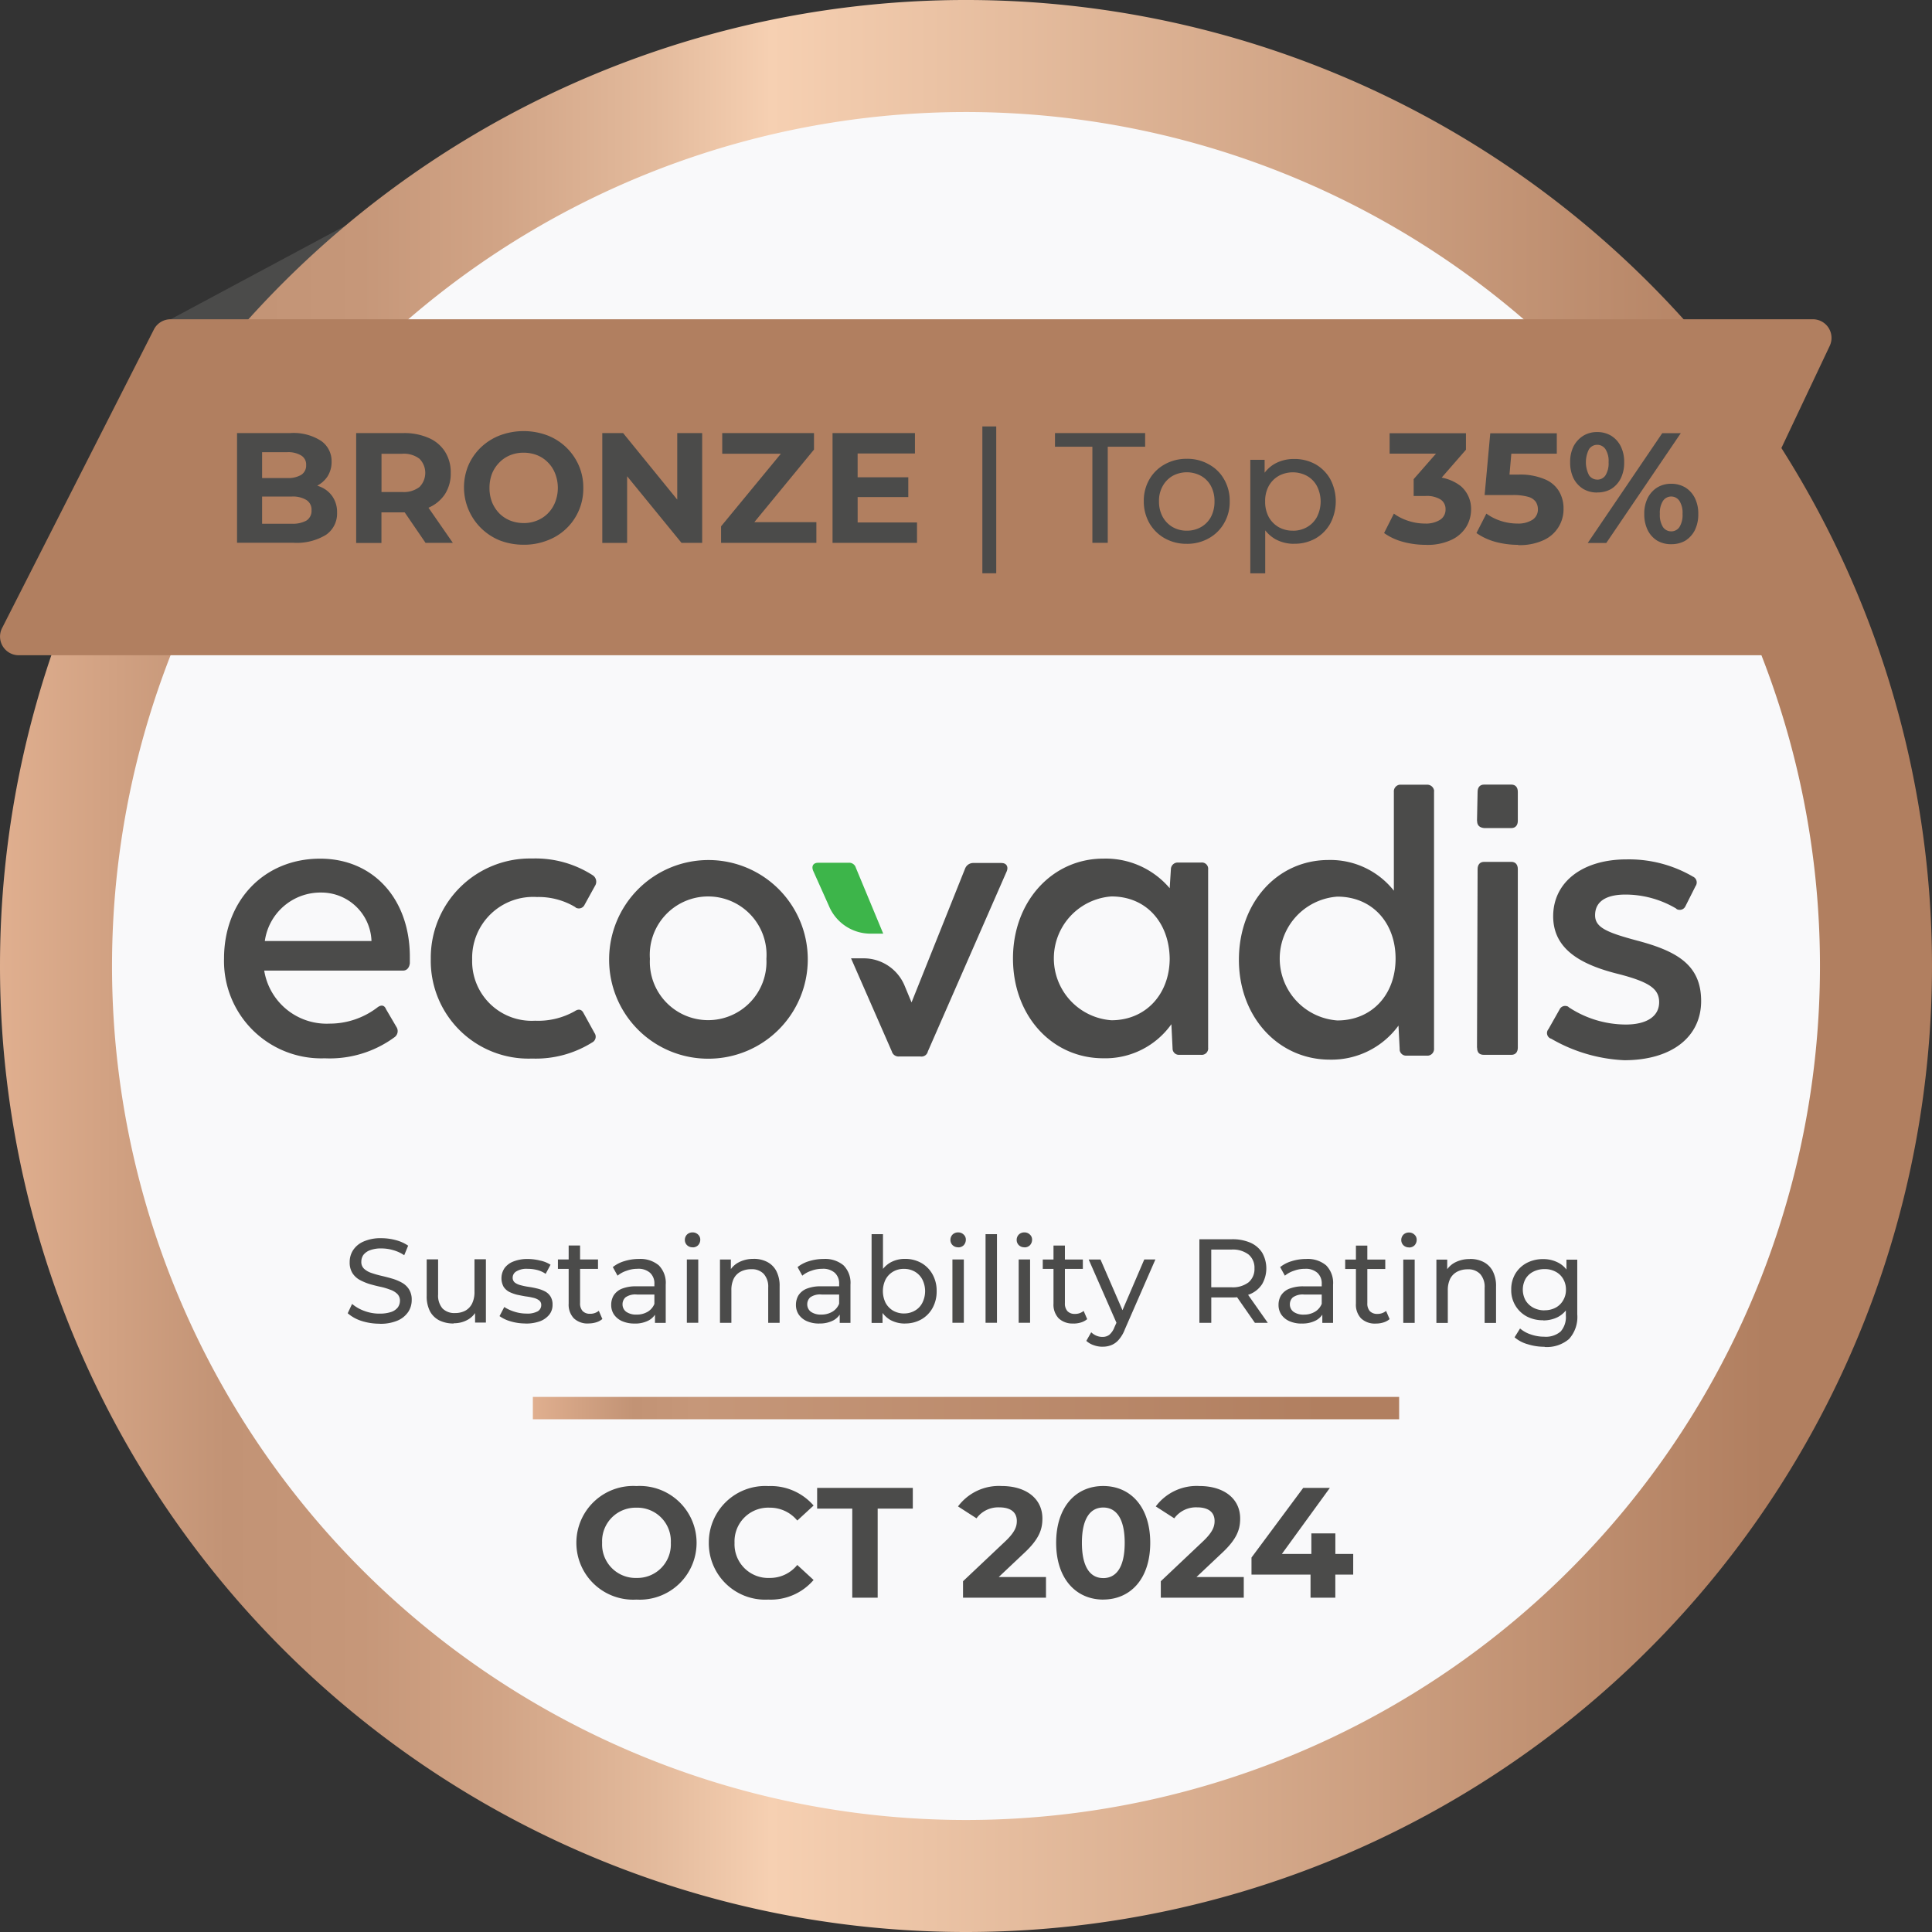
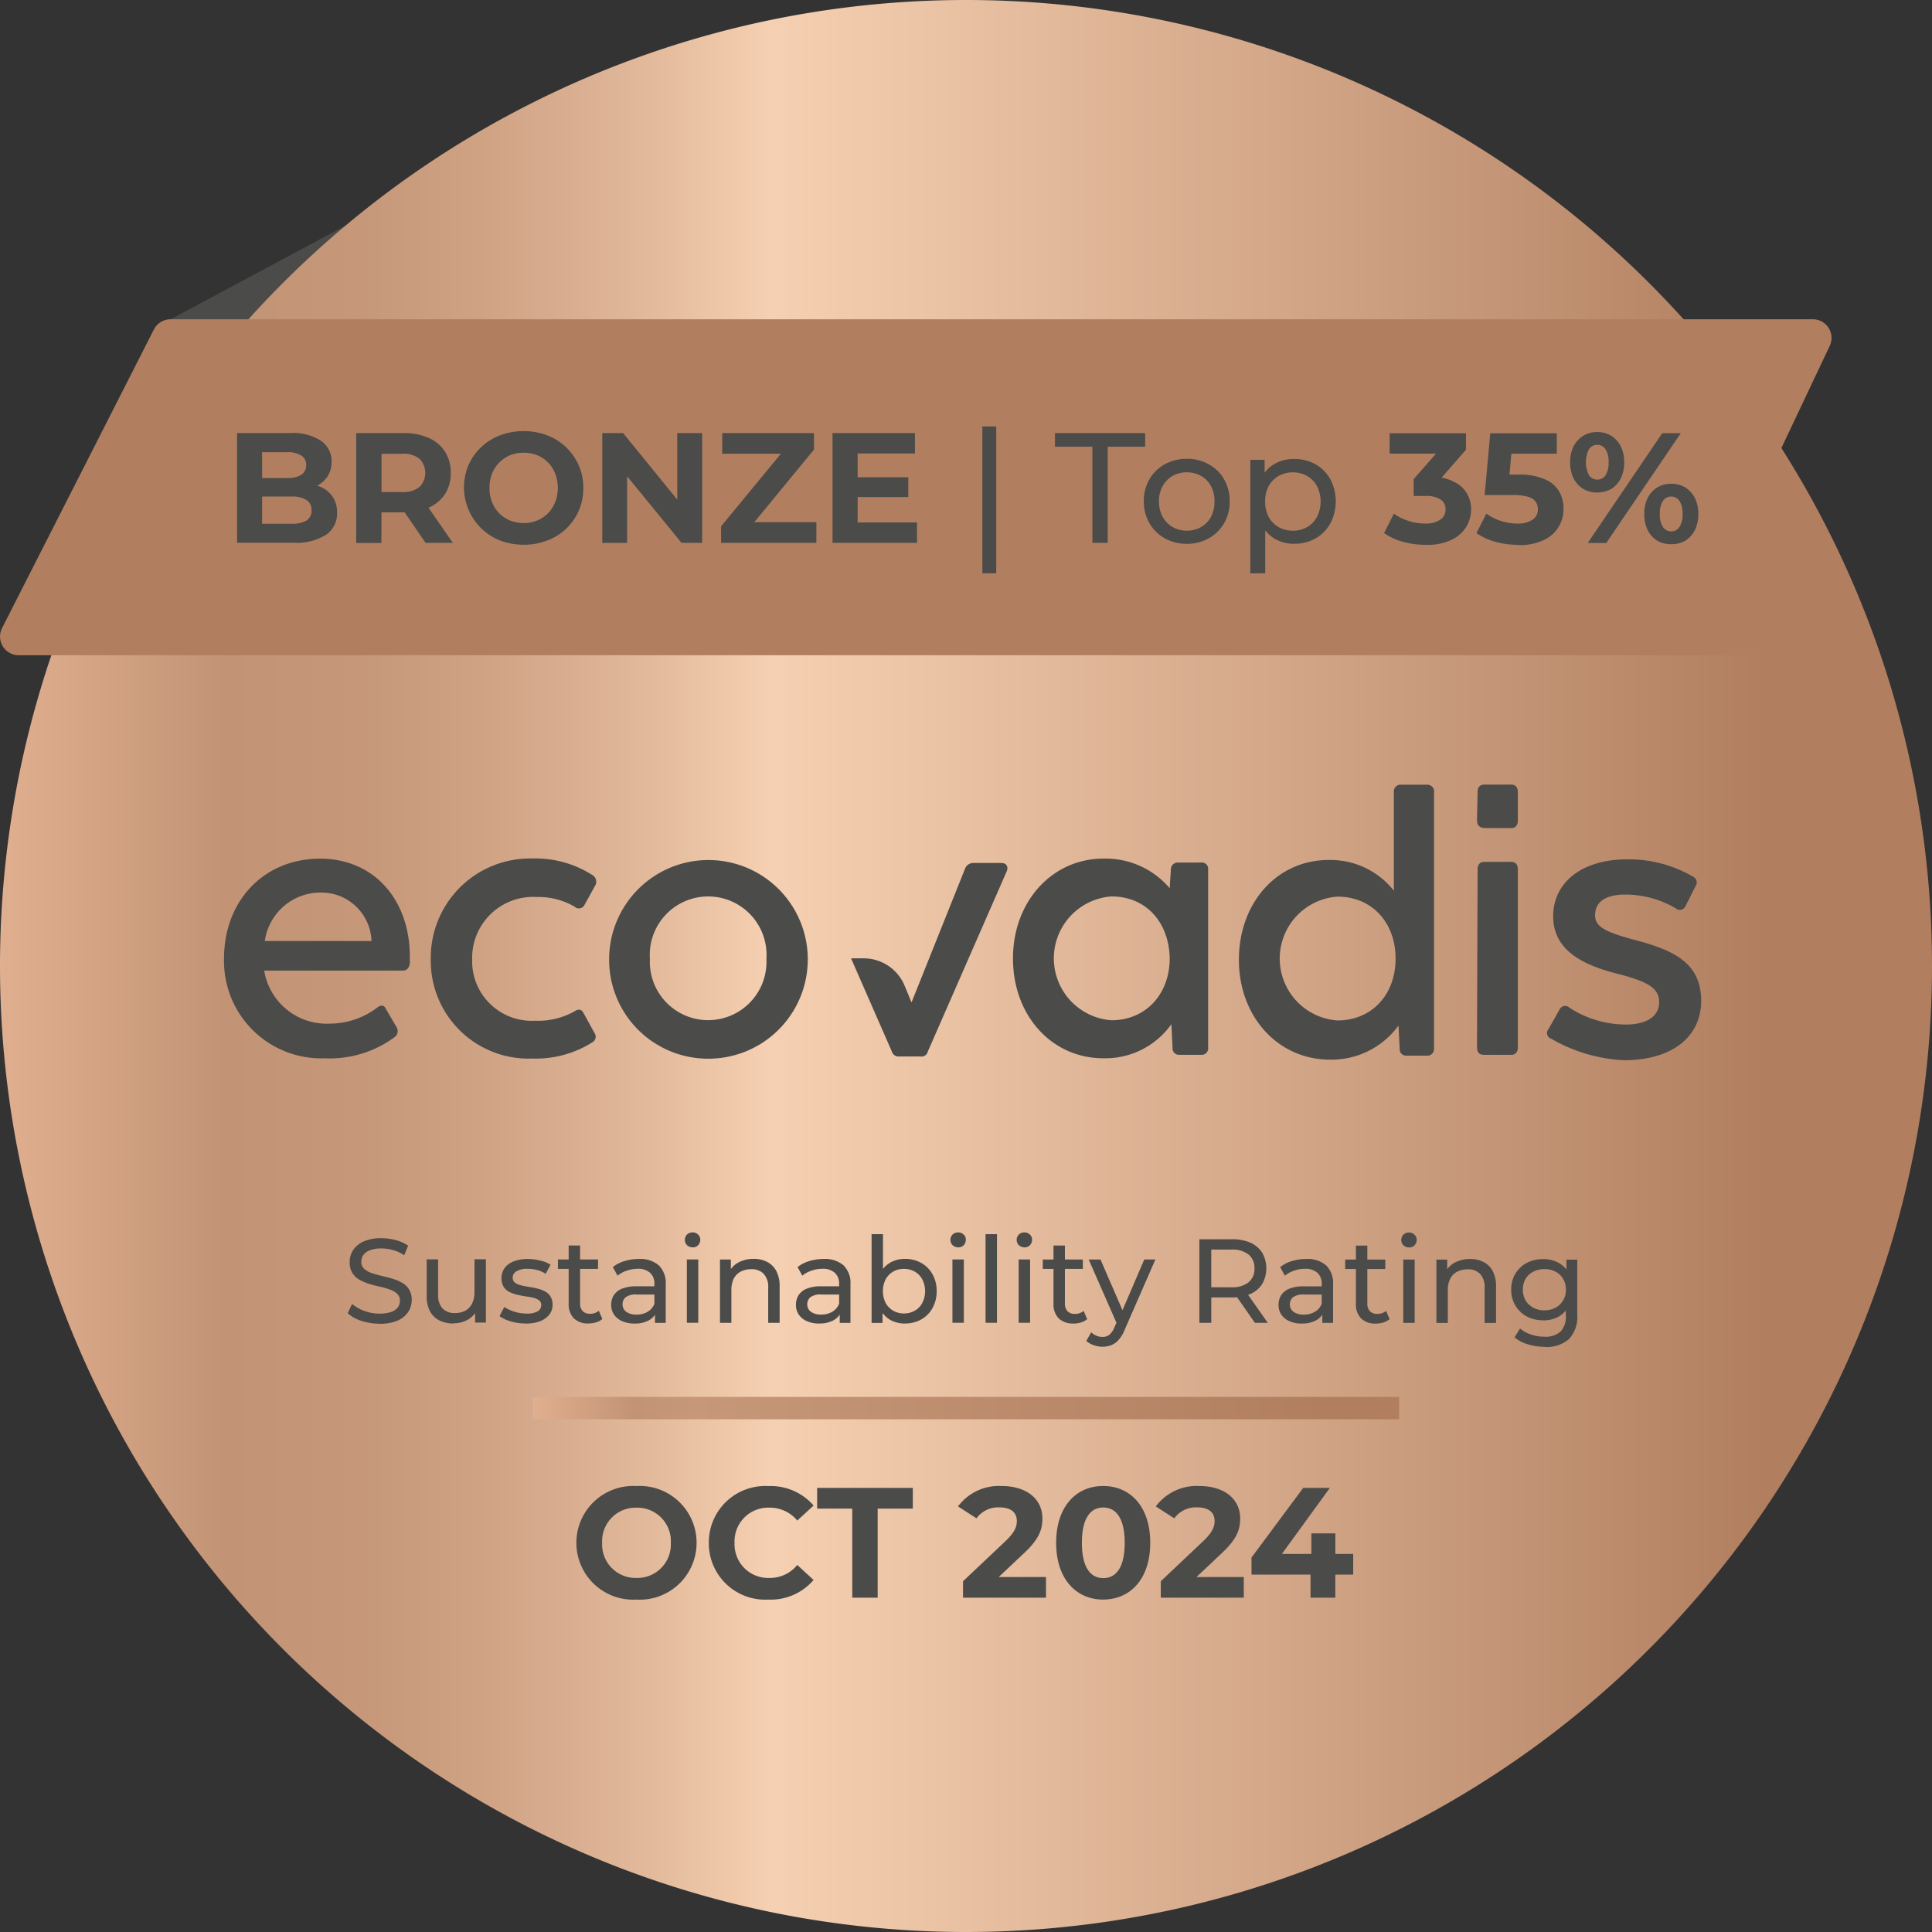
<svg xmlns="http://www.w3.org/2000/svg" id="Groupe_2927" data-name="Groupe 2927" width="180" height="180" viewBox="0 0 180 180">
  <rect x="0" y="0" width="180" height="180" fill="#333333" stroke="none" />
  <defs>
    <linearGradient id="linear-gradient" y1="0.5" x2="1" y2="0.5" gradientUnits="objectBoundingBox">
      <stop offset="0" stop-color="#e1b090" />
      <stop offset="0.12" stop-color="#c29375" />
      <stop offset="0.19" stop-color="#c69779" />
      <stop offset="0.26" stop-color="#d1a486" />
      <stop offset="0.34" stop-color="#e3ba9c" />
      <stop offset="0.4" stop-color="#f6d0b2" />
      <stop offset="0.91" stop-color="#b17f60" />
    </linearGradient>
    <linearGradient id="linear-gradient-2" y1="-39.167" x2="1" y2="-39.167" gradientUnits="objectBoundingBox">
      <stop offset="0" stop-color="#e1b090" />
      <stop offset="0.12" stop-color="#c29375" />
      <stop offset="0.19" stop-color="#c69779" />
      <stop offset="0.91" stop-color="#b17f60" />
    </linearGradient>
    <linearGradient id="linear-gradient-3" x1="0.091" y1="1.912" x2="0.812" y2="4.242" gradientUnits="objectBoundingBox">
      <stop offset="0" stop-color="#b17f60" />
      <stop offset="0.18" stop-color="#e2b191" />
      <stop offset="0.96" stop-color="#f6d0b2" />
    </linearGradient>
  </defs>
  <g id="medal-bronze">
    <g id="Groupe_2894" data-name="Groupe 2894">
      <path id="Tracé_797" data-name="Tracé 797" d="M41.872,28,22.39,38.437H41.872Z" transform="translate(-6.812 -8.518)" fill="#4b4b4a" />
      <path id="Tracé_798" data-name="Tracé 798" d="M90,180A90,90,0,1,0,0,90,90,90,0,0,0,90,180Z" fill="url(#linear-gradient)" />
-       <path id="Tracé_799" data-name="Tracé 799" d="M94.563,174.127A79.563,79.563,0,1,0,15,94.563,79.566,79.566,0,0,0,94.563,174.127Z" transform="translate(-4.563 -4.563)" fill="#f9f9fa" />
      <path id="Tracé_800" data-name="Tracé 800" d="M152.71,188H72v2.087h80.71Z" transform="translate(-22.355 -57.854)" fill="url(#linear-gradient-2)" />
      <path id="Tracé_801" data-name="Tracé 801" d="M49.522,174.409a5.48,5.48,0,0,1-1.691-.264,3.613,3.613,0,0,1-1.27-.71l.407-.87a3.723,3.723,0,0,0,1.125.647,3.959,3.959,0,0,0,1.422.257,3.342,3.342,0,0,0,1.091-.153,1.321,1.321,0,0,0,.621-.424,1.072,1.072,0,0,0,.2-.626.863.863,0,0,0-.262-.647,1.776,1.776,0,0,0-.677-.39,5.826,5.826,0,0,0-.9-.264c-.331-.07-.67-.16-1.008-.257a5.213,5.213,0,0,1-.918-.39,1.909,1.909,0,0,1-.663-.626,1.855,1.855,0,0,1-.255-1.023,2.017,2.017,0,0,1,.311-1.1,2.2,2.2,0,0,1,.973-.814,3.929,3.929,0,0,1,1.678-.313,5.176,5.176,0,0,1,1.339.181,3.693,3.693,0,0,1,1.146.515l-.366.891a3.485,3.485,0,0,0-1.049-.48,3.9,3.9,0,0,0-1.07-.153,2.9,2.9,0,0,0-1.07.167,1.386,1.386,0,0,0-.621.445,1.111,1.111,0,0,0-.186.626.843.843,0,0,0,.255.654,1.888,1.888,0,0,0,.677.39,9.1,9.1,0,0,0,.918.264c.331.077.663.16.994.257a4.384,4.384,0,0,1,.918.376,1.837,1.837,0,0,1,.677.626,1.782,1.782,0,0,1,.255,1,1.983,1.983,0,0,1-.318,1.1,2.279,2.279,0,0,1-.994.814,4.051,4.051,0,0,1-1.678.3Zm6.917-.021a2.954,2.954,0,0,1-1.325-.278,2.044,2.044,0,0,1-.884-.849,3.03,3.03,0,0,1-.311-1.447v-3.4h1.063v3.27a1.844,1.844,0,0,0,.407,1.3,1.547,1.547,0,0,0,1.174.431,2,2,0,0,0,.96-.223,1.543,1.543,0,0,0,.628-.668,2.428,2.428,0,0,0,.221-1.072v-3.048h1.063v5.9H58.427v-1.593l.166.424a2.069,2.069,0,0,1-.863.911,2.577,2.577,0,0,1-1.291.32Zm6.689,0a4.864,4.864,0,0,1-1.394-.2,3.314,3.314,0,0,1-1.029-.487l.442-.849a3.708,3.708,0,0,0,.925.431,3.661,3.661,0,0,0,1.125.181,2.041,2.041,0,0,0,1.063-.209.666.666,0,0,0,.331-.591.518.518,0,0,0-.2-.431,1.4,1.4,0,0,0-.532-.237,6.066,6.066,0,0,0-.718-.132c-.262-.042-.532-.1-.794-.153a3.791,3.791,0,0,1-.732-.264,1.423,1.423,0,0,1-.532-.48,1.687,1.687,0,0,1,.1-1.753,1.853,1.853,0,0,1,.842-.612,3.509,3.509,0,0,1,1.3-.223,4.815,4.815,0,0,1,1.16.146,2.88,2.88,0,0,1,.973.39l-.456.849a2.448,2.448,0,0,0-.828-.369,3.649,3.649,0,0,0-.863-.1,1.812,1.812,0,0,0-1.036.237.668.668,0,0,0-.345.577.578.578,0,0,0,.2.466,1.511,1.511,0,0,0,.532.244,6.143,6.143,0,0,0,.732.153,7.988,7.988,0,0,1,.794.153,3.13,3.13,0,0,1,.718.257,1.334,1.334,0,0,1,.532.466,1.387,1.387,0,0,1,.207.8,1.439,1.439,0,0,1-.311.925,2.054,2.054,0,0,1-.87.612,3.859,3.859,0,0,1-1.346.209Zm5.868,0a1.863,1.863,0,0,1-1.367-.48,1.842,1.842,0,0,1-.483-1.371v-5.413h1.063v5.364a1.05,1.05,0,0,0,.235.738.912.912,0,0,0,.683.257,1.232,1.232,0,0,0,.828-.278l.331.765a1.587,1.587,0,0,1-.587.313,2.314,2.314,0,0,1-.7.1ZM66.145,169.3v-.877H69.88v.877H66.145Zm9.043,5.023V173.08l-.055-.237v-2.129a1.333,1.333,0,0,0-.4-1.044,1.621,1.621,0,0,0-1.174-.376,2.841,2.841,0,0,0-1.015.181,2.515,2.515,0,0,0-.842.459l-.442-.8a3.142,3.142,0,0,1,1.084-.557,4.492,4.492,0,0,1,1.339-.2,2.663,2.663,0,0,1,1.857.591,2.315,2.315,0,0,1,.649,1.8v3.562H75.182Zm-1.919.07a2.808,2.808,0,0,1-1.146-.223,1.8,1.8,0,0,1-.752-.612,1.578,1.578,0,0,1-.262-.9,1.713,1.713,0,0,1,.221-.87,1.635,1.635,0,0,1,.739-.626,3.478,3.478,0,0,1,1.394-.237H75.32v.765H73.511a1.584,1.584,0,0,0-1.07.264.867.867,0,0,0-.276.647.853.853,0,0,0,.345.7,1.585,1.585,0,0,0,.953.257A1.959,1.959,0,0,0,74.5,173.3a1.5,1.5,0,0,0,.649-.779l.207.738a1.687,1.687,0,0,1-.739.835,2.673,2.673,0,0,1-1.339.3Zm4.888-.07v-5.9H79.22v5.9Zm.532-7.034a.722.722,0,0,1-.518-.2.675.675,0,0,1-.2-.487.708.708,0,0,1,.2-.5.722.722,0,0,1,.518-.2.706.706,0,0,1,.511.2.619.619,0,0,1,.207.48.753.753,0,0,1-.2.515.7.7,0,0,1-.518.2Zm5.682,1.078a2.678,2.678,0,0,1,1.256.278,2,2,0,0,1,.863.849,2.972,2.972,0,0,1,.311,1.433v3.4H85.737v-3.27a1.789,1.789,0,0,0-.421-1.294,1.515,1.515,0,0,0-1.16-.431,2.082,2.082,0,0,0-.98.223,1.516,1.516,0,0,0-.649.654,2.4,2.4,0,0,0-.221,1.078v3.041H81.243v-5.9h1.015v1.593l-.166-.424a2.062,2.062,0,0,1,.884-.9A2.889,2.889,0,0,1,84.37,168.37Zm8.029,5.956V173.08l-.055-.237v-2.129a1.333,1.333,0,0,0-.4-1.044,1.621,1.621,0,0,0-1.174-.376,2.841,2.841,0,0,0-1.015.181,2.515,2.515,0,0,0-.842.459l-.442-.8a3.142,3.142,0,0,1,1.084-.557,4.492,4.492,0,0,1,1.339-.2,2.663,2.663,0,0,1,1.857.591,2.315,2.315,0,0,1,.649,1.8v3.562H92.392Zm-1.919.07a2.808,2.808,0,0,1-1.146-.223,1.8,1.8,0,0,1-.752-.612,1.577,1.577,0,0,1-.262-.9,1.713,1.713,0,0,1,.221-.87,1.635,1.635,0,0,1,.739-.626,3.478,3.478,0,0,1,1.394-.237H92.53v.765H90.721a1.584,1.584,0,0,0-1.07.264.867.867,0,0,0-.276.647.853.853,0,0,0,.345.7,1.585,1.585,0,0,0,.953.257,1.959,1.959,0,0,0,1.036-.264,1.5,1.5,0,0,0,.649-.779l.207.738a1.687,1.687,0,0,1-.739.835,2.673,2.673,0,0,1-1.339.3Zm7.994,0a2.8,2.8,0,0,1-1.36-.334,2.5,2.5,0,0,1-.953-1.016,3.644,3.644,0,0,1-.345-1.67,3.555,3.555,0,0,1,.352-1.67,2.48,2.48,0,0,1,.96-1,2.734,2.734,0,0,1,1.339-.334,3.046,3.046,0,0,1,1.526.376,2.747,2.747,0,0,1,1.049,1.058,3.1,3.1,0,0,1,.387,1.572,3.146,3.146,0,0,1-.387,1.579,2.747,2.747,0,0,1-1.049,1.058,3.045,3.045,0,0,1-1.526.376Zm-3.107-.07v-8.259H96.43V170l-.11,1.371.069,1.371v1.593H95.374Zm3.017-.87a1.96,1.96,0,0,0,1.008-.257,1.73,1.73,0,0,0,.7-.724,2.42,2.42,0,0,0,0-2.192,1.814,1.814,0,0,0-.7-.724,2.011,2.011,0,0,0-1.008-.257,1.96,1.96,0,0,0-1.008.257,1.86,1.86,0,0,0-.7.724,2.478,2.478,0,0,0,0,2.192,1.91,1.91,0,0,0,.7.724A2.05,2.05,0,0,0,98.384,173.456Zm4.515.87v-5.9h1.063v5.9Zm.532-7.034a.722.722,0,0,1-.518-.2.675.675,0,0,1-.2-.487.708.708,0,0,1,.2-.5.722.722,0,0,1,.518-.2.706.706,0,0,1,.511.2.619.619,0,0,1,.207.48.753.753,0,0,1-.2.515.7.7,0,0,1-.518.2Zm2.554,7.034v-8.259h1.063v8.259Zm3.086,0v-5.9h1.063v5.9Zm.532-7.034a.722.722,0,0,1-.518-.2.675.675,0,0,1-.2-.487.708.708,0,0,1,.2-.5.722.722,0,0,1,.518-.2.706.706,0,0,1,.511.2.619.619,0,0,1,.207.48.753.753,0,0,1-.2.515.7.7,0,0,1-.518.2Zm4.563,7.1a1.863,1.863,0,0,1-1.367-.48,1.842,1.842,0,0,1-.483-1.371v-5.413h1.063V172.5a1.05,1.05,0,0,0,.235.738.912.912,0,0,0,.683.257,1.232,1.232,0,0,0,.828-.278l.331.765a1.642,1.642,0,0,1-.587.313,2.314,2.314,0,0,1-.7.1Zm-2.851-5.086v-.877h3.735v.877Zm5.557,7.25a2.341,2.341,0,0,1-.815-.146,1.88,1.88,0,0,1-.683-.4l.456-.8a1.541,1.541,0,0,0,.483.32,1.417,1.417,0,0,0,.566.111,1.027,1.027,0,0,0,.642-.2,1.742,1.742,0,0,0,.476-.71l.366-.814.11-.132,2.3-5.357h1.036l-2.837,6.492a3.236,3.236,0,0,1-.573.981,1.773,1.773,0,0,1-.683.5,2.119,2.119,0,0,1-.828.153Zm1.394-2.039-2.672-6.088h1.1l2.278,5.253-.7.835Zm7.642-.188V166.54h3.017a4.193,4.193,0,0,1,1.733.32,2.486,2.486,0,0,1,1.1.932,2.955,2.955,0,0,1,0,2.922,2.473,2.473,0,0,1-1.1.925,4.193,4.193,0,0,1-1.733.32h-2.409l.5-.515v2.881h-1.1Zm5.171,0-1.967-2.825h1.18l1.988,2.825Zm-4.066-2.769-.5-.543h2.375a2.421,2.421,0,0,0,1.6-.459,1.62,1.62,0,0,0,.552-1.3,1.6,1.6,0,0,0-.552-1.294,2.421,2.421,0,0,0-1.6-.459h-2.375l.5-.557v4.606Zm10.348,2.769v-1.245l-.055-.237v-2.129a1.333,1.333,0,0,0-.4-1.044,1.621,1.621,0,0,0-1.174-.376,2.841,2.841,0,0,0-1.015.181,2.515,2.515,0,0,0-.842.459l-.442-.8a3.143,3.143,0,0,1,1.084-.557,4.491,4.491,0,0,1,1.339-.2,2.663,2.663,0,0,1,1.857.591,2.315,2.315,0,0,1,.649,1.8v3.562h-1.008Zm-1.919.07a2.808,2.808,0,0,1-1.146-.223,1.8,1.8,0,0,1-.752-.612,1.578,1.578,0,0,1-.262-.9,1.713,1.713,0,0,1,.221-.87,1.635,1.635,0,0,1,.739-.626,3.478,3.478,0,0,1,1.394-.237h1.857v.765h-1.809a1.583,1.583,0,0,0-1.07.264.867.867,0,0,0-.276.647.853.853,0,0,0,.345.7,1.585,1.585,0,0,0,.953.257,1.959,1.959,0,0,0,1.036-.264,1.5,1.5,0,0,0,.649-.779l.207.738a1.687,1.687,0,0,1-.739.835,2.673,2.673,0,0,1-1.339.3Zm6.9,0a1.863,1.863,0,0,1-1.367-.48,1.842,1.842,0,0,1-.483-1.371v-5.413h1.063V172.5a1.05,1.05,0,0,0,.235.738.923.923,0,0,0,.683.257,1.232,1.232,0,0,0,.828-.278l.331.765a1.642,1.642,0,0,1-.587.313,2.315,2.315,0,0,1-.7.1Zm-2.851-5.086v-.877h3.735v.877Zm5.412,5.023v-5.9h1.063v5.9Zm.532-7.034a.722.722,0,0,1-.518-.2.675.675,0,0,1-.2-.487.708.708,0,0,1,.2-.5.722.722,0,0,1,.518-.2.706.706,0,0,1,.511.2.619.619,0,0,1,.207.48.753.753,0,0,1-.2.515.7.7,0,0,1-.518.2Zm5.682,1.078a2.679,2.679,0,0,1,1.256.278,2,2,0,0,1,.863.849,2.972,2.972,0,0,1,.311,1.433v3.4h-1.063v-3.27a1.789,1.789,0,0,0-.421-1.294,1.515,1.515,0,0,0-1.16-.431,2.082,2.082,0,0,0-.98.223,1.554,1.554,0,0,0-.649.654,2.4,2.4,0,0,0-.221,1.078v3.041h-1.063v-5.9H149v1.593l-.166-.424a2.062,2.062,0,0,1,.884-.9,2.889,2.889,0,0,1,1.394-.32Zm6.952,8.182a5.155,5.155,0,0,1-1.567-.237,3.14,3.14,0,0,1-1.229-.647l.511-.821a2.942,2.942,0,0,0,1.008.557,3.769,3.769,0,0,0,1.25.209,2.106,2.106,0,0,0,1.526-.487,2.03,2.03,0,0,0,.483-1.489v-1.245l.11-1.169-.055-1.183V168.44h1.008v5.1a3.04,3.04,0,0,1-.773,2.3,3.184,3.184,0,0,1-2.264.737Zm-.131-2.47a3.228,3.228,0,0,1-1.526-.355,2.75,2.75,0,0,1-1.45-2.5,2.828,2.828,0,0,1,.387-1.489,2.735,2.735,0,0,1,1.063-1,3.228,3.228,0,0,1,1.526-.355,2.953,2.953,0,0,1,1.367.313,2.268,2.268,0,0,1,.98.932,3.606,3.606,0,0,1,0,3.194,2.417,2.417,0,0,1-.98.96,2.994,2.994,0,0,1-1.367.313Zm.124-.932a2.15,2.15,0,0,0,1.036-.243,1.756,1.756,0,0,0,.7-.682,1.871,1.871,0,0,0,.262-1,1.935,1.935,0,0,0-.262-1,1.719,1.719,0,0,0-.7-.668,2.11,2.11,0,0,0-1.036-.244,2.266,2.266,0,0,0-1.049.244,1.753,1.753,0,0,0-.718.668,2.093,2.093,0,0,0,0,2,1.886,1.886,0,0,0,.718.682A2.184,2.184,0,0,0,158.057,173.164Z" transform="translate(-14.165 -51.082)" fill="#4b4b4a" />
      <path id="Tracé_802" data-name="Tracé 802" d="M47.311,125.375c-.056.41-.271.675-.654.675H33.743a5.89,5.89,0,0,0,6.081,4.94,7.314,7.314,0,0,0,4.453-1.5c.327-.257.654-.257.814.153l.974,1.663a.7.7,0,0,1-.167.939,10.194,10.194,0,0,1-6.512,1.976,9.066,9.066,0,0,1-9.386-9.3c0-5.344,3.688-9.3,8.955-9.3,4.989,0,8.356,3.792,8.356,9.143v.626ZM33.8,123.294h9.936v-.049a4.674,4.674,0,0,0-4.669-4.467A5.235,5.235,0,0,0,33.8,123.294Z" transform="translate(-9.127 -35.621)" fill="#4b4b4a" />
      <path id="Tracé_803" data-name="Tracé 803" d="M198.79,133.354l.056-16.629c0-.411.216-.675.6-.675h2.547c.383,0,.6.257.6.675v16.629c0,.417-.216.675-.6.675h-2.547c-.431,0-.647-.2-.647-.675Z" transform="translate(-61.181 -35.752)" fill="#4b4b4a" />
      <path id="Tracé_804" data-name="Tracé 804" d="M198.79,108.975l.056-2.7c0-.417.216-.675.6-.675h2.547c.383,0,.6.257.6.675v2.7c0,.411-.216.675-.6.675h-2.547c-.431-.049-.647-.257-.647-.675Z" transform="translate(-61.181 -32.501)" fill="#4b4b4a" />
      <path id="Tracé_805" data-name="Tracé 805" d="M208.8,132.42a.559.559,0,0,1-.216-.884l1.03-1.823a.576.576,0,0,1,.7-.313.279.279,0,0,1,.167.1,9.678,9.678,0,0,0,5.316,1.607c1.892,0,3.1-.731,3.1-2.08,0-1.245-.918-1.872-3.688-2.6-3.423-.835-6.185-2.233-6.185-5.406s2.714-5.3,6.839-5.3a11.83,11.83,0,0,1,6.185,1.607.592.592,0,0,1,.271.835c0,.049-.056.049-.056.1l-.918,1.823a.583.583,0,0,1-.7.313.28.28,0,0,1-.167-.1,9.29,9.29,0,0,0-4.724-1.3c-1.684,0-2.825.571-2.825,1.927,0,1.141,1.085,1.607,4.015,2.387,3.688.988,5.865,2.289,5.865,5.608s-2.714,5.511-7.167,5.511a14.887,14.887,0,0,1-6.84-2.025Z" transform="translate(-64.318 -35.654)" fill="#4b4b4a" />
      <path id="Tracé_806" data-name="Tracé 806" d="M58,124.95a9.248,9.248,0,0,1,9.442-9.351,9.847,9.847,0,0,1,5.643,1.559.714.714,0,0,1,.216.988l-.974,1.767a.583.583,0,0,1-.7.313.279.279,0,0,1-.167-.1,6.634,6.634,0,0,0-3.576-.939A5.68,5.68,0,0,0,61.855,125a5.55,5.55,0,0,0,5.865,5.712,6.915,6.915,0,0,0,3.688-.884c.383-.257.654-.153.814.153l1.03,1.872a.6.6,0,0,1-.216.884,9.889,9.889,0,0,1-5.594,1.5,9.108,9.108,0,0,1-9.442-9.3Z" transform="translate(-17.865 -35.614)" fill="#4b4b4a" />
      <path id="Tracé_807" data-name="Tracé 807" d="M82.02,124.951a9.254,9.254,0,1,1,9.282,9.3,9.216,9.216,0,0,1-9.282-9.3Zm14.653,0a5.44,5.44,0,1,0-10.854,0,5.434,5.434,0,1,0,10.854,0Z" transform="translate(-25.269 -35.615)" fill="#4b4b4a" />
      <path id="Tracé_808" data-name="Tracé 808" d="M154.581,116.593v16.629a.6.6,0,0,1-.654.675h-2.06a.588.588,0,0,1-.6-.571v-.049l-.111-2.233a7.546,7.546,0,0,1-6.345,3.173c-4.773,0-8.412-3.952-8.412-9.3s3.688-9.3,8.412-9.3A7.815,7.815,0,0,1,151,118.374l.111-1.767a.637.637,0,0,1,.6-.626h2.227a.585.585,0,0,1,.647.619ZM151,124.908c-.056-3.326-2.171-5.768-5.427-5.768a5.783,5.783,0,0,0,0,11.536C148.778,130.676,151,128.234,151,124.908Z" transform="translate(-42.022 -35.621)" fill="#4b4b4a" />
      <path id="Tracé_809" data-name="Tracé 809" d="M185,106.3v23.956a.626.626,0,0,1-.543.675h-2.011a.6.6,0,0,1-.647-.515v-.1l-.111-2.185a7.719,7.719,0,0,1-6.4,3.173c-4.773,0-8.468-3.952-8.468-9.3s3.583-9.3,8.356-9.3a7.535,7.535,0,0,1,6.081,2.86v-9.2a.626.626,0,0,1,.543-.675h2.554a.641.641,0,0,1,.654.571v.049Zm-3.583,15.585c0-3.326-2.171-5.768-5.427-5.768a5.783,5.783,0,0,0,0,11.536C179.191,127.656,181.417,125.269,181.417,121.888Z" transform="translate(-51.394 -32.58)" fill="#4b4b4a" />
-       <path id="Tracé_810" data-name="Tracé 810" d="M113.4,116.593a.647.647,0,0,0-.7-.466h-2.825c-.438,0-.647.313-.438.779l1.468,3.277a4.2,4.2,0,0,0,3.8,2.547h1.245Z" transform="translate(-33.661 -35.744)" fill="#3db54a" />
      <path id="Tracé_811" data-name="Tracé 811" d="M128.621,116.2h-2.658a.814.814,0,0,0-.758.522l-4.989,12.468-.647-1.559a4.127,4.127,0,0,0-3.743-2.547H114.58l3.8,8.676a.647.647,0,0,0,.7.466h1.955a.606.606,0,0,0,.7-.466l7.327-16.733c.216-.459,0-.821-.438-.821Z" transform="translate(-35.29 -35.798)" fill="#4b4b4a" />
      <path id="Tracé_812" data-name="Tracé 812" d="M164.594,57.914l5.876-12.42a1.737,1.737,0,0,0-1.564-2.484H15.885a1.741,1.741,0,0,0-1.543.946L.195,71.78a1.742,1.742,0,0,0,1.543,2.533H168.913a1.737,1.737,0,0,0,1.564-2.484L164.6,59.409a1.767,1.767,0,0,1,0-1.5Z" transform="translate(-0.001 -13.265)" fill="url(#linear-gradient-3)" />
      <path id="Tracé_813" data-name="Tracé 813" d="M31.74,68.257V58.029H36.7a4.715,4.715,0,0,1,2.875.731,2.291,2.291,0,0,1,.975,1.927,2.513,2.513,0,0,1-.394,1.405,2.634,2.634,0,0,1-1.071.9,3.594,3.594,0,0,1-1.569.32l.276-.6a4.238,4.238,0,0,1,1.7.32,2.489,2.489,0,0,1,1.147.918,2.579,2.579,0,0,1,.422,1.5,2.4,2.4,0,0,1-1.03,2.059A5.231,5.231,0,0,1,37,68.25H31.747Zm2.336-1.781H36.82a2.642,2.642,0,0,0,1.382-.292,1.065,1.065,0,0,0,.477-.967,1.049,1.049,0,0,0-.477-.953,2.421,2.421,0,0,0-1.382-.32H33.9V62.218h2.509a2.4,2.4,0,0,0,1.306-.292,1.025,1.025,0,0,0,.463-.918.971.971,0,0,0-.463-.891,2.326,2.326,0,0,0-1.306-.306H34.076Zm8.764,1.781V58.029h4.4a5.624,5.624,0,0,1,2.35.452,3.367,3.367,0,0,1,1.521,1.273,3.583,3.583,0,0,1,.539,1.99,3.535,3.535,0,0,1-.539,1.976,3.467,3.467,0,0,1-1.521,1.259,5.765,5.765,0,0,1-2.35.438h-3.09l1.044-1.037v3.889h-2.35Zm6.463,0-2.537-3.708h2.509l2.571,3.708H49.31ZM45.2,64.632l-1.044-1.113h2.958a2.412,2.412,0,0,0,1.624-.466,1.873,1.873,0,0,0,0-2.63,2.412,2.412,0,0,0-1.624-.466H44.154L45.2,58.829v5.8Zm13.257,3.8a6.152,6.152,0,0,1-2.233-.4,5.333,5.333,0,0,1-2.931-6.993,5.2,5.2,0,0,1,1.175-1.684,5.356,5.356,0,0,1,1.769-1.113,6.328,6.328,0,0,1,4.41,0,5.246,5.246,0,0,1,2.931,2.8,5.092,5.092,0,0,1,.422,2.1,5.129,5.129,0,0,1-3.352,4.891,5.9,5.9,0,0,1-2.191.4Zm-.014-2.018a3.183,3.183,0,0,0,1.251-.237,2.959,2.959,0,0,0,1.016-.675,3.074,3.074,0,0,0,.67-1.037,3.673,3.673,0,0,0,0-2.658,2.973,2.973,0,0,0-.67-1.037,2.936,2.936,0,0,0-1-.675,3.412,3.412,0,0,0-1.265-.237,3.277,3.277,0,0,0-1.265.237,2.97,2.97,0,0,0-1,.675,3.218,3.218,0,0,0-.684,1.037,3.7,3.7,0,0,0-.235,1.329,3.6,3.6,0,0,0,.235,1.329,3.3,3.3,0,0,0,.67,1.037,3.061,3.061,0,0,0,1.016.675A3.412,3.412,0,0,0,58.441,66.413Zm7.327,1.844V58.029H67.71L73.7,65.391h-.947V58.029h2.322V68.257H73.15L67.143,60.9h.94v7.361H65.761Zm11.066,0V66.719l6.283-7.626.29.863H76.944V58.029h8.55v1.538l-6.269,7.626-.29-.863h6.781v1.927Zm12.552-6.109H94.28v1.844H89.386Zm.173,4.209h5.53v1.9H87.222V58.029H94.9v1.9H89.559Zm11.619,4.731V57.41h1.293V71.089Zm10.25-2.832V59.3h-3.484V58.029h8.4V59.3h-3.484v8.955h-1.438Zm8.8.09a4.1,4.1,0,0,1-2.06-.515,3.794,3.794,0,0,1-1.424-1.405,4.056,4.056,0,0,1-.525-2.046,3.951,3.951,0,0,1,.525-2.046,3.709,3.709,0,0,1,1.424-1.392,4.1,4.1,0,0,1,2.06-.515,3.977,3.977,0,0,1,2.046.515,3.571,3.571,0,0,1,1.424,1.392,3.947,3.947,0,0,1,.525,2.046,3.9,3.9,0,0,1-.525,2.046,3.7,3.7,0,0,1-1.424,1.405A4.083,4.083,0,0,1,120.227,68.348Zm0-1.225a2.606,2.606,0,0,0,1.32-.334,2.384,2.384,0,0,0,.926-.946,3.039,3.039,0,0,0,.332-1.447,2.945,2.945,0,0,0-.332-1.433,2.341,2.341,0,0,0-.926-.946,2.776,2.776,0,0,0-2.64,0,2.478,2.478,0,0,0-.926.946,2.767,2.767,0,0,0-.346,1.433,2.946,2.946,0,0,0,.346,1.447,2.479,2.479,0,0,0,.926.946A2.606,2.606,0,0,0,120.227,67.123Zm9.995,1.225a3.594,3.594,0,0,1-1.756-.438A3.344,3.344,0,0,1,127.2,66.58a4.63,4.63,0,0,1-.463-2.192,4.808,4.808,0,0,1,.449-2.192,3.144,3.144,0,0,1,1.251-1.315,3.643,3.643,0,0,1,1.783-.438,4.022,4.022,0,0,1,2,.494,3.662,3.662,0,0,1,1.375,1.385,4.43,4.43,0,0,1,0,4.133,3.681,3.681,0,0,1-1.375,1.392,3.95,3.95,0,0,1-2,.494ZM126.144,71.1V60.52h1.334v2.087l-.09,1.8.145,1.8v4.891h-1.4Zm3.961-3.973a2.606,2.606,0,0,0,1.32-.334,2.384,2.384,0,0,0,.926-.946,3.174,3.174,0,0,0,0-2.881,2.341,2.341,0,0,0-.926-.946,2.776,2.776,0,0,0-2.64,0,2.478,2.478,0,0,0-.926.946,2.907,2.907,0,0,0-.332,1.433,3.02,3.02,0,0,0,.332,1.447,2.479,2.479,0,0,0,.926.946A2.642,2.642,0,0,0,130.1,67.123Zm12.372,1.315a8,8,0,0,1-2.1-.278,5.421,5.421,0,0,1-1.769-.821l.912-1.809a4.717,4.717,0,0,0,1.348.675,4.982,4.982,0,0,0,1.555.25,2.47,2.47,0,0,0,1.4-.348,1.111,1.111,0,0,0,.511-.967,1.062,1.062,0,0,0-.449-.918,2.457,2.457,0,0,0-1.451-.334h-1.071V62.322l2.827-3.228.263.849h-5.329v-1.9h7.112v1.538l-2.813,3.228-1.189-.689h.684a4.174,4.174,0,0,1,2.834.849,2.789,2.789,0,0,1,.961,2.178,3.15,3.15,0,0,1-.449,1.621,3.227,3.227,0,0,1-1.382,1.211,5.268,5.268,0,0,1-2.378.466Zm8.605,0a8,8,0,0,1-2.1-.278,5.63,5.63,0,0,1-1.769-.821l.926-1.809a4.724,4.724,0,0,0,1.334.675,4.982,4.982,0,0,0,1.555.25,2.47,2.47,0,0,0,1.4-.348,1.135,1.135,0,0,0,.511-.981,1.284,1.284,0,0,0-.2-.7,1.3,1.3,0,0,0-.726-.466,5.089,5.089,0,0,0-1.438-.16h-2.6l.525-5.754h6.2v1.9H149.34l1.217-1.078-.359,4.105-1.217-1.078h2.15a5.8,5.8,0,0,1,2.426.424,2.759,2.759,0,0,1,1.348,1.127,3.115,3.115,0,0,1,.422,1.621,3.151,3.151,0,0,1-1.845,2.929,5.268,5.268,0,0,1-2.378.466Zm6.5-.174,6.94-10.228h1.728l-6.94,10.228Zm.885-4.7a2.536,2.536,0,0,1-1.306-.334,2.508,2.508,0,0,1-.9-.981,3.337,3.337,0,0,1-.318-1.5,3.236,3.236,0,0,1,.318-1.489,2.561,2.561,0,0,1,.9-.981,2.417,2.417,0,0,1,1.306-.348,2.479,2.479,0,0,1,1.306.348,2.426,2.426,0,0,1,.885.981,3.236,3.236,0,0,1,.318,1.489,3.317,3.317,0,0,1-.318,1.5,2.476,2.476,0,0,1-.885.981A2.537,2.537,0,0,1,158.471,63.561Zm0-1.2a.906.906,0,0,0,.767-.4,2.117,2.117,0,0,0,.29-1.225,2.038,2.038,0,0,0-.29-1.211.922.922,0,0,0-1.534,0,2.669,2.669,0,0,0,0,2.421A.92.92,0,0,0,158.471,62.364Zm6.891,6.018a2.573,2.573,0,0,1-1.306-.334,2.426,2.426,0,0,1-.885-.981,3.337,3.337,0,0,1-.318-1.5,3.236,3.236,0,0,1,.318-1.489,2.476,2.476,0,0,1,.885-.981,2.45,2.45,0,0,1,1.306-.348,2.528,2.528,0,0,1,1.32.348,2.426,2.426,0,0,1,.885.981,3.237,3.237,0,0,1,.318,1.489,3.316,3.316,0,0,1-.318,1.5,2.476,2.476,0,0,1-.885.981A2.552,2.552,0,0,1,165.362,68.382Zm0-1.2a.906.906,0,0,0,.767-.4,2.117,2.117,0,0,0,.29-1.225,2.068,2.068,0,0,0-.29-1.211.922.922,0,0,0-1.534,0,2.053,2.053,0,0,0-.29,1.211,2.117,2.117,0,0,0,.29,1.225A.924.924,0,0,0,165.362,67.186Z" transform="translate(-9.656 -17.681)" fill="#4b4b4a" />
    </g>
  </g>
  <g id="Groupe_2895" data-name="Groupe 2895" transform="translate(53.708 138.451)">
    <path id="Tracé_814" data-name="Tracé 814" d="M-46.1-4.373a5.293,5.293,0,0,0,5.6-5.289,5.293,5.293,0,0,0-5.6-5.289,5.293,5.293,0,0,0-5.6,5.289A5.293,5.293,0,0,0-46.1-4.373Zm0-2.016a3.12,3.12,0,0,1-3.2-3.273,3.12,3.12,0,0,1,3.2-3.273,3.12,3.12,0,0,1,3.2,3.273A3.12,3.12,0,0,1-46.1-6.39Zm12.273,2.016A5.255,5.255,0,0,0-29.6-6.2l-1.52-1.4A3.259,3.259,0,0,1-33.69-6.39a3.138,3.138,0,0,1-3.273-3.273,3.138,3.138,0,0,1,3.273-3.273,3.291,3.291,0,0,1,2.572,1.2l1.52-1.4a5.28,5.28,0,0,0-4.208-1.812A5.255,5.255,0,0,0-39.36-9.663,5.251,5.251,0,0,0-33.822-4.373Zm7.832-.175h2.367v-8.3h3.273v-1.929h-8.913v1.929h3.273Zm13.647-1.929L-9.991-8.7c1.432-1.33,1.71-2.236,1.71-3.229,0-1.856-1.52-3.025-3.8-3.025a4.75,4.75,0,0,0-4.062,1.9l1.724,1.11A2.5,2.5,0,0,1-12.3-12.965c1.081,0,1.636.468,1.636,1.271,0,.5-.161,1.023-1.067,1.885l-3.945,3.726v1.534h7.729V-6.477Zm9.731,2.1c2.528,0,4.383-1.914,4.383-5.289s-1.856-5.289-4.383-5.289S-7-13.038-7-9.663-5.125-4.373-2.612-4.373Zm0-2C-3.781-6.375-4.6-7.34-4.6-9.663s.818-3.288,1.987-3.288,2,.964,2,3.288S-1.429-6.375-2.612-6.375Zm8.694-.1L8.434-8.7c1.432-1.33,1.71-2.236,1.71-3.229,0-1.856-1.52-3.025-3.8-3.025a4.75,4.75,0,0,0-4.062,1.9l1.724,1.11a2.5,2.5,0,0,1,2.119-1.023c1.081,0,1.636.468,1.636,1.271,0,.5-.161,1.023-1.067,1.885L2.75-6.083v1.534H10.48V-6.477Zm14.6-2.148H19.013v-1.914H16.777v1.914H14.03L18.5-14.777H16.017L11.2-8.289V-6.7H16.7v2.148h2.309V-6.7h1.666Z" transform="translate(51.691 14.952)" fill="#4b4b4a" />
  </g>
</svg>